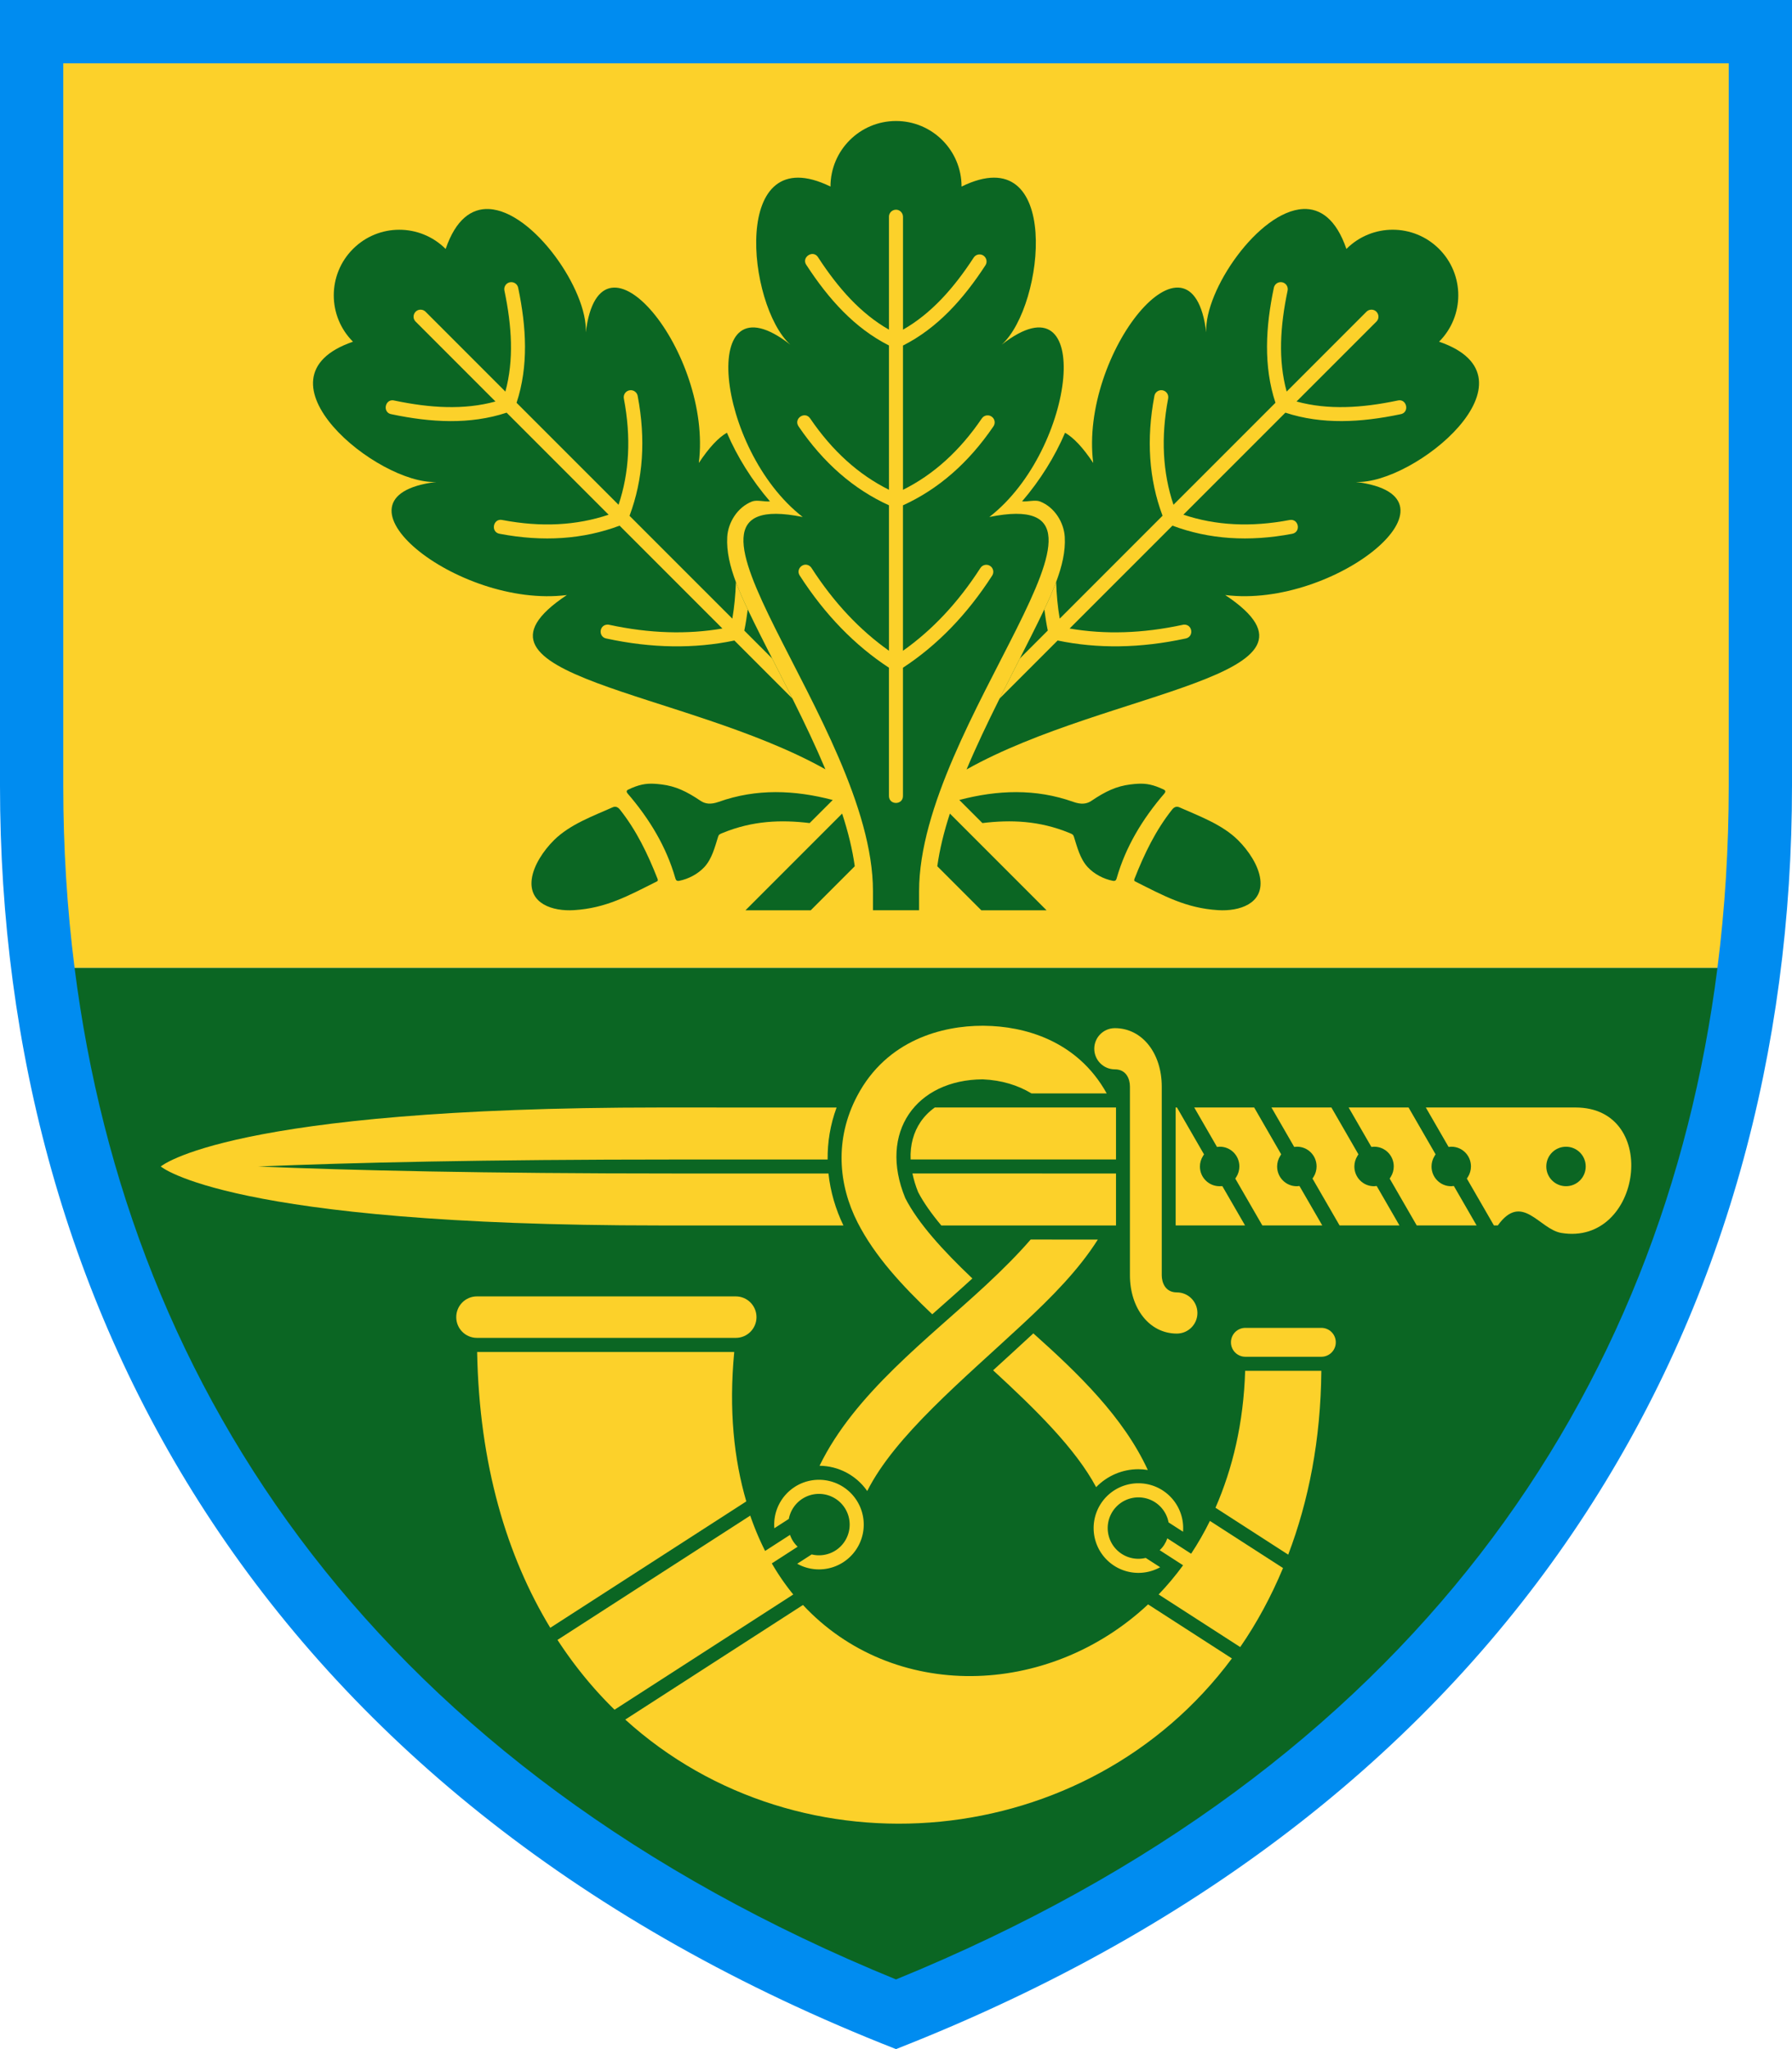
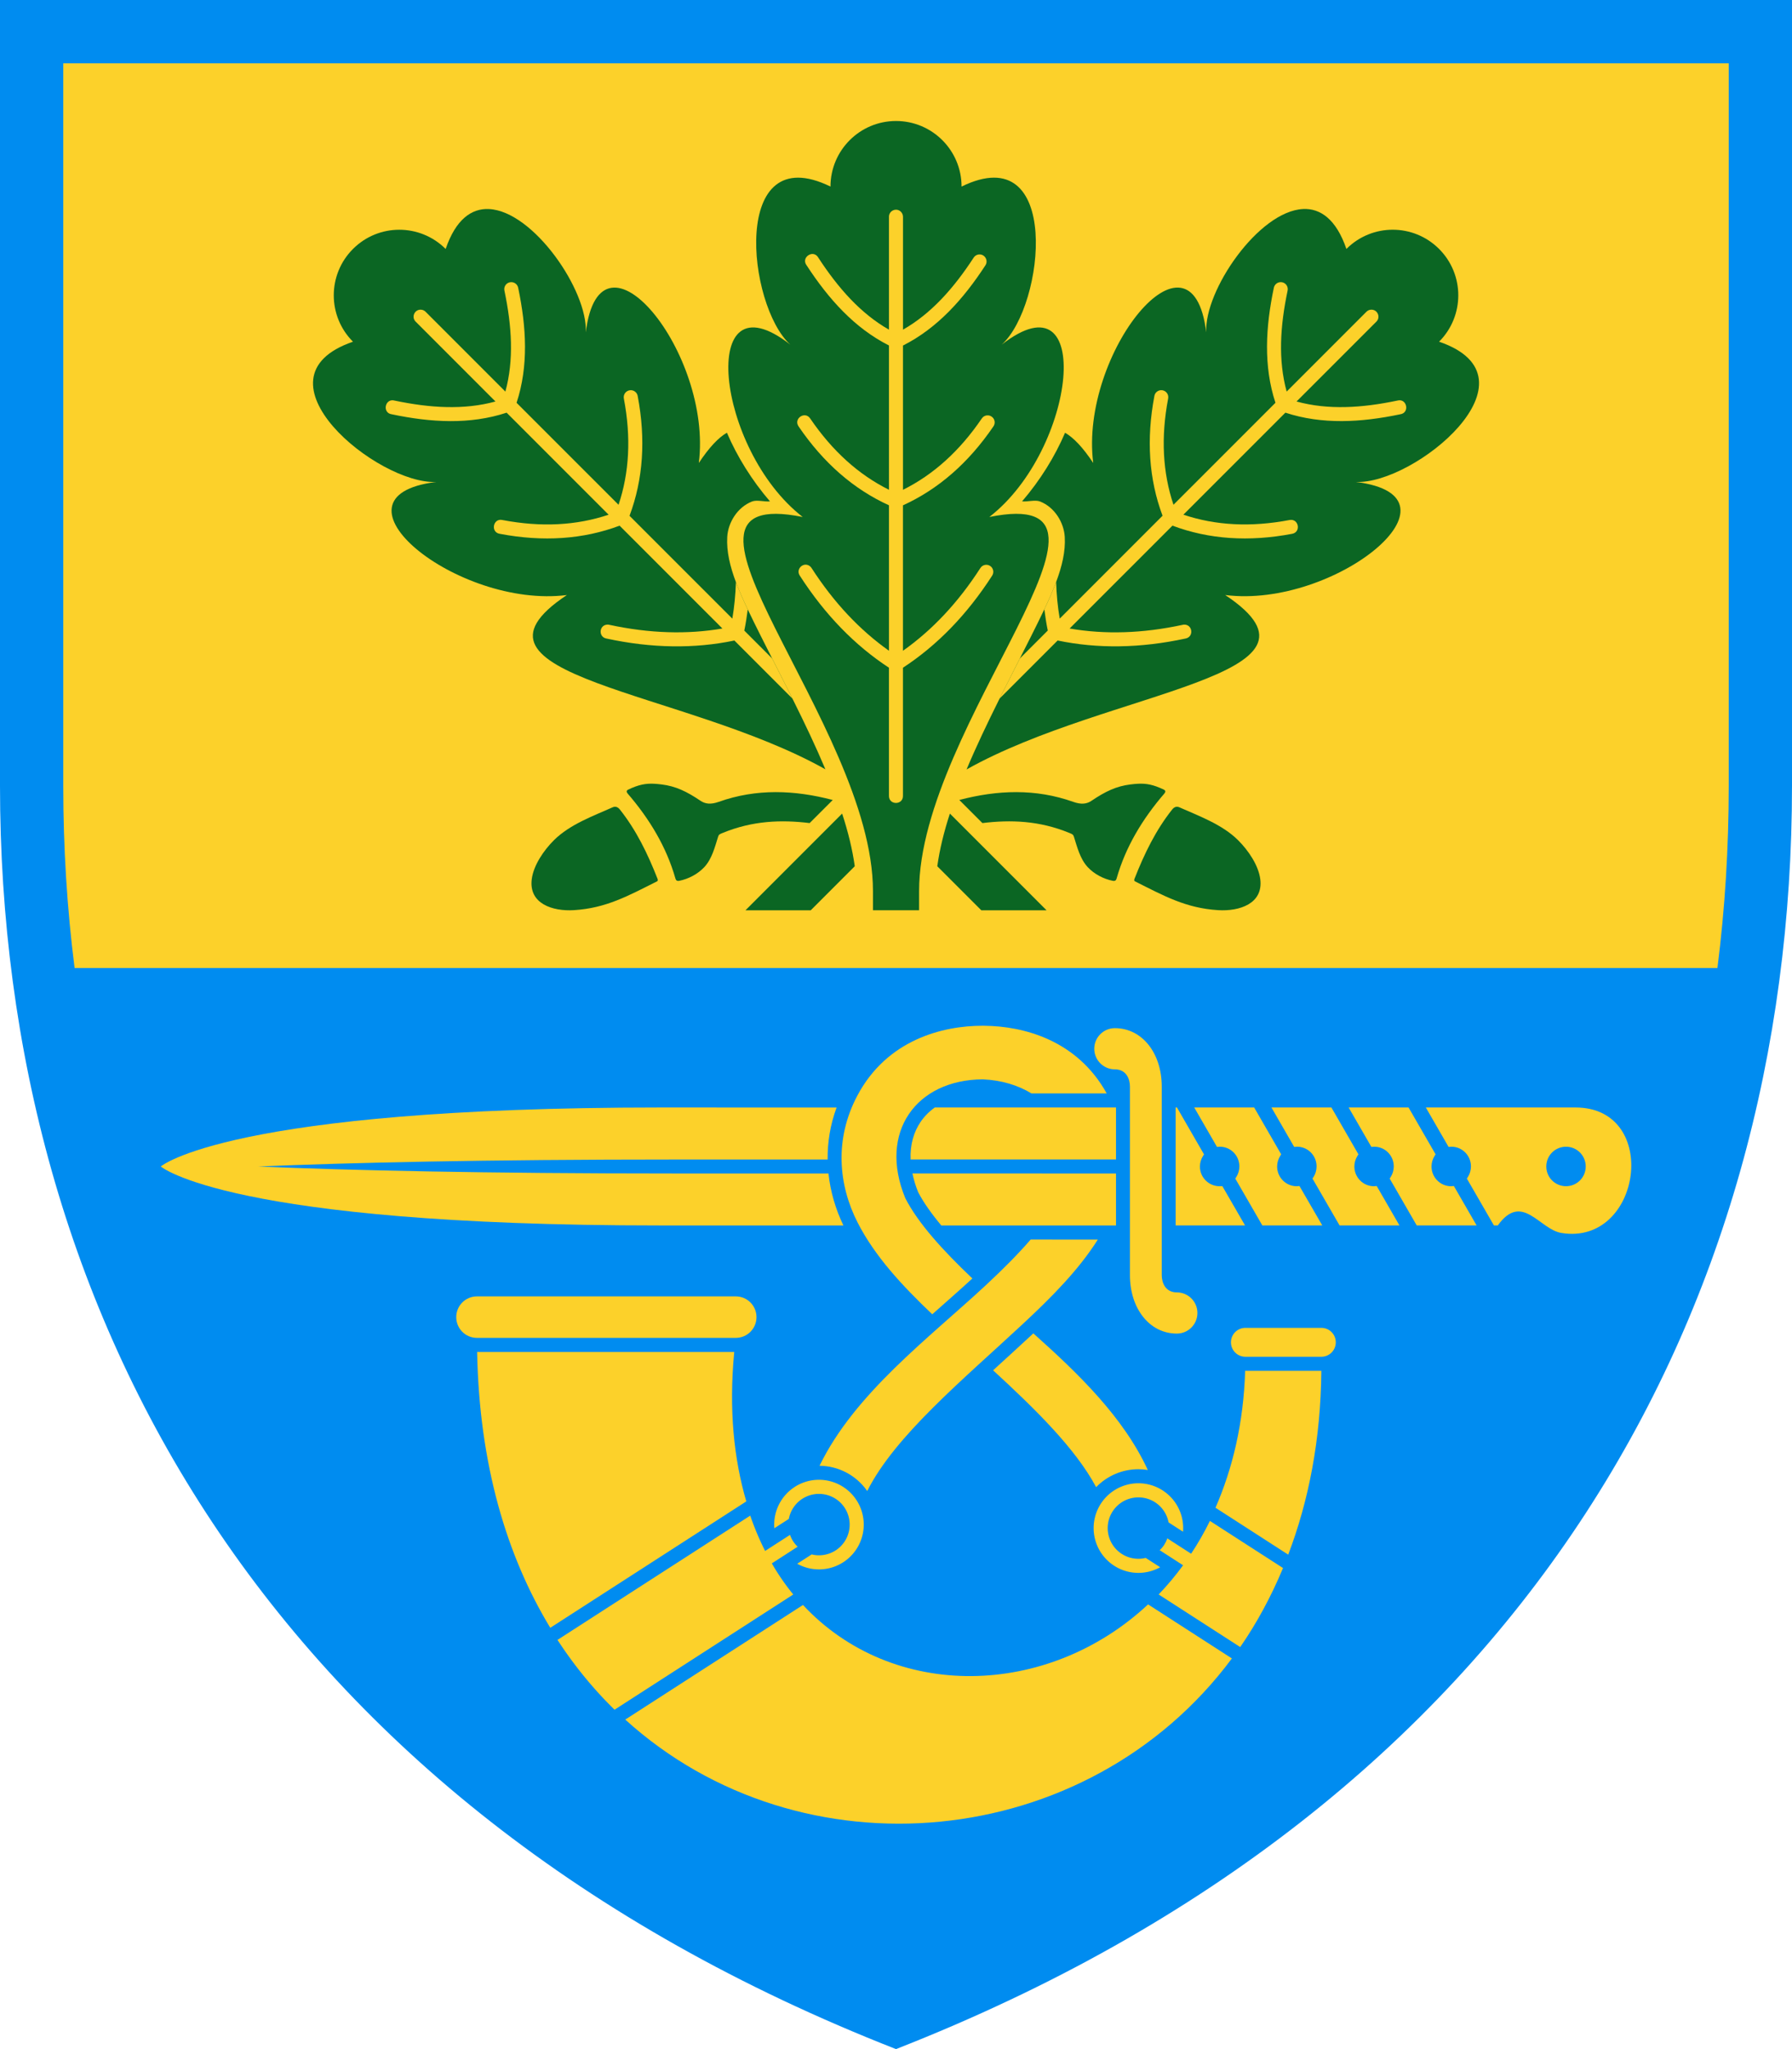
<svg xmlns="http://www.w3.org/2000/svg" xmlns:ns1="http://www.inkscape.org/namespaces/inkscape" xmlns:ns2="http://sodipodi.sourceforge.net/DTD/sodipodi-0.dtd" width="70mm" height="80mm" viewBox="0 0 70 80" version="1.1" id="svg129" ns1:version="0.92.4 (5da689c313, 2019-01-14)" ns2:docname="1.svg">
  <defs id="defs123" />
  <ns2:namedview id="base" pagecolor="#ffffff" bordercolor="#666666" borderopacity="1.0" ns1:pageopacity="0.0" ns1:pageshadow="2" ns1:zoom="2.1133594" ns1:cx="132.28346" ns1:cy="151.1811" ns1:document-units="mm" ns1:current-layer="layer1" showgrid="false" fit-margin-top="0" fit-margin-left="0" fit-margin-right="0" fit-margin-bottom="0" ns1:window-width="1600" ns1:window-height="838" ns1:window-x="-8" ns1:window-y="-8" ns1:window-maximized="1" />
  <g ns1:label="Layer 1" ns1:groupmode="layer" id="layer1" transform="translate(-70.833,-108.833)">
-     <path style="color:#000000;clip-rule:nonzero;display:inline;overflow:visible;visibility:visible;opacity:1;isolation:auto;mix-blend-mode:normal;color-interpolation:sRGB;color-interpolation-filters:linearRGB;solid-color:#000000;solid-opacity:1;fill:#008cf0;fill-opacity:1;fill-rule:nonzero;stroke:none;stroke-width:0.262;stroke-linecap:round;stroke-linejoin:round;stroke-miterlimit:4;stroke-dasharray:none;stroke-dashoffset:0;stroke-opacity:1;color-rendering:auto;image-rendering:auto;shape-rendering:auto;text-rendering:auto;enable-background:accumulate" d="m 70.833,108.833 v 30.677 c 0,20.582 10.483,39.72 35,49.323 24.517,-9.603 35,-28.741 35,-49.323 v -30.677 z" id="path1116" ns1:connector-curvature="0" />
+     <path style="color:#000000;clip-rule:nonzero;display:inline;overflow:visible;visibility:visible;opacity:1;isolation:auto;mix-blend-mode:normal;color-interpolation:sRGB;color-interpolation-filters:linearRGB;solid-color:#000000;solid-opacity:1;fill:#008cf0;fill-opacity:1;fill-rule:nonzero;stroke:none;stroke-width:0.262;stroke-linecap:round;stroke-linejoin:round;stroke-miterlimit:4;stroke-dasharray:none;stroke-dashoffset:0;stroke-opacity:1;color-rendering:auto;image-rendering:auto;shape-rendering:auto;text-rendering:auto;enable-background:accumulate" d="m 70.833,108.833 v 30.677 c 0,20.582 10.483,39.72 35,49.323 24.517,-9.603 35,-28.741 35,-49.323 v -30.677 " id="path1116" ns1:connector-curvature="0" />
    <path ns1:connector-curvature="0" style="color:#000000;clip-rule:nonzero;display:inline;overflow:visible;visibility:visible;opacity:1;isolation:auto;mix-blend-mode:normal;color-interpolation:sRGB;color-interpolation-filters:linearRGB;solid-color:#000000;solid-opacity:1;fill:#fcd12a;fill-opacity:1;fill-rule:nonzero;stroke:none;stroke-width:0.262;stroke-linecap:round;stroke-linejoin:round;stroke-miterlimit:4;stroke-dasharray:none;stroke-dashoffset:0;stroke-opacity:1;color-rendering:auto;image-rendering:auto;shape-rendering:auto;text-rendering:auto;enable-background:accumulate" d="m 73.304,111.305 v 28.207 c 0,2.402 0.146,4.778 0.443,7.114 h 64.173 c 0.297,-2.337 0.442,-4.712 0.442,-7.114 V 111.305 Z" id="path1138" />
-     <path style="opacity:1;fill:#0b6623;fill-opacity:1;stroke:none;stroke-width:5.889;stroke-linecap:round;stroke-linejoin:round;stroke-miterlimit:4;stroke-dasharray:none;stroke-opacity:0;paint-order:normal" d="m 73.747,146.626 c 2.112,16.61 11.916,31.254 32.086,39.487 20.17,-8.233 29.975,-22.877 32.087,-39.487 z" id="rect279" ns1:connector-curvature="0" />
    <path id="path284" d="m 115.302,139.431 c -0.1,0.004 -0.202,0.014 -0.312,0.028 -0.545,0.066 -0.982,0.274 -1.52,0.638 -0.186,0.126 -0.4,0.153 -0.713,0.042 -1.474,-0.524 -2.96,-0.465 -4.451,-0.074 l 0.902,0.902 c 1.104,-0.134 2.223,-0.099 3.404,0.388 0.107,0.044 0.144,0.06 0.168,0.137 0.132,0.419 0.244,0.873 0.541,1.194 0.253,0.273 0.624,0.466 0.981,0.535 0.098,0.019 0.131,-0.028 0.149,-0.092 0.351,-1.233 1.009,-2.323 1.871,-3.323 0.038,-0.044 0.05,-0.107 -0.019,-0.141 -0.417,-0.203 -0.7,-0.247 -1.001,-0.234 z" style="opacity:1;vector-effect:none;fill:#0b6623;fill-opacity:1;stroke:none;stroke-width:0.022;stroke-linecap:butt;stroke-linejoin:miter;stroke-miterlimit:4;stroke-dasharray:none;stroke-dashoffset:0;stroke-opacity:1" ns1:connector-curvature="0" />
    <path id="path286" d="m 96.365,139.431 c -0.301,-0.013 -0.584,0.031 -1.001,0.234 -0.07,0.034 -0.057,0.097 -0.02,0.141 0.862,1 1.521,2.09 1.872,3.323 0.018,0.064 0.052,0.111 0.149,0.092 0.357,-0.069 0.727,-0.263 0.981,-0.535 0.297,-0.32 0.409,-0.775 0.541,-1.194 0.024,-0.077 0.06,-0.093 0.168,-0.137 1.182,-0.486 2.301,-0.522 3.405,-0.388 l 0.902,-0.901 c -1.491,-0.391 -2.978,-0.452 -4.452,0.072 -0.313,0.111 -0.527,0.084 -0.713,-0.041 -0.538,-0.364 -0.975,-0.572 -1.52,-0.638 -0.11,-0.013 -0.212,-0.024 -0.312,-0.028 z" style="opacity:1;vector-effect:none;fill:#0b6623;fill-opacity:1;stroke:none;stroke-width:0.022;stroke-linecap:butt;stroke-linejoin:miter;stroke-miterlimit:4;stroke-dasharray:none;stroke-dashoffset:0;stroke-opacity:1" ns1:connector-curvature="0" />
    <path id="path288" d="m 121.734,116.994 c -1.732,0.08 -3.864,3.176 -3.782,4.814 -0.564,-4.585 -4.958,0.82 -4.415,5.1 -0.407,-0.612 -0.77,-0.99 -1.1,-1.18 -0.396,0.928 -0.971,1.856 -1.679,2.679 0.214,0.022 0.51,-0.07 0.7,0.004 0.571,0.223 0.933,0.819 0.967,1.382 0.067,1.126 -0.556,2.36 -1.313,3.876 -0.787,1.575 -1.763,3.4 -2.523,5.205 5.546,-3.119 14.91,-3.616 10.103,-6.811 4.28,0.544 9.685,-3.85 5.1,-4.415 2.279,0.114 7.381,-4.059 3.255,-5.475 1,-1 1,-2.621 0,-3.621 -1,-1 -2.621,-1 -3.62,0 -0.398,-1.16 -1.015,-1.591 -1.692,-1.559 z" style="opacity:1;fill:#0b6623;fill-opacity:1;stroke:none;stroke-width:0.319;stroke-linecap:round;stroke-linejoin:round;stroke-miterlimit:4;stroke-dasharray:none;stroke-dashoffset:21.62;paint-order:stroke fill markers" ns1:connector-curvature="0" />
    <path id="path290" d="m 103.729,140.596 -3.777,3.777 h 2.549 l 1.721,-1.721 c -0.091,-0.657 -0.261,-1.347 -0.493,-2.056 z" style="opacity:1;fill:#0b6623;fill-opacity:1;stroke:none;stroke-width:0.319;stroke-linecap:round;stroke-linejoin:round;stroke-miterlimit:4;stroke-dasharray:none;stroke-dashoffset:21.62;paint-order:stroke fill markers" ns1:connector-curvature="0" />
    <path ns2:nodetypes="cccccccccccccccccccccccccccccccccc" id="path292" d="m 120.86,119.848 c -0.131,6.1e-4 -0.243,0.094 -0.268,0.222 -0.322,1.533 -0.409,3.052 0.063,4.488 l -3.983,3.982 c -0.422,-1.258 -0.496,-2.633 -0.209,-4.145 0.036,-0.173 -0.099,-0.335 -0.276,-0.329 -0.13,0.004 -0.239,0.099 -0.261,0.227 -0.32,1.688 -0.215,3.252 0.319,4.675 l -4.017,4.017 c -0.08,-0.465 -0.125,-0.943 -0.14,-1.431 -0.127,0.34 -0.284,0.695 -0.461,1.066 0.036,0.28 0.078,0.557 0.135,0.83 l -1.093,1.093 c -0.262,0.515 -0.519,1.02 -0.792,1.566 l 2.27,-2.27 c 1.556,0.325 3.225,0.306 5.005,-0.079 0.328,-0.072 0.264,-0.556 -0.071,-0.541 -0.015,9.6e-4 -0.03,0.003 -0.045,0.007 -1.578,0.341 -3.048,0.381 -4.421,0.145 l 4.017,-4.016 c 1.423,0.534 2.986,0.64 4.674,0.319 0.36,-0.067 0.259,-0.607 -0.101,-0.539 -1.512,0.287 -2.888,0.214 -4.146,-0.208 l 3.984,-3.983 c 1.436,0.472 2.955,0.384 4.487,0.063 0.383,-0.057 0.261,-0.638 -0.113,-0.535 -1.382,0.29 -2.705,0.374 -3.938,0.036 l 3.115,-3.114 c 0.181,-0.174 0.052,-0.479 -0.199,-0.471 -0.071,0.002 -0.138,0.032 -0.188,0.083 l -3.114,3.114 c -0.338,-1.233 -0.255,-2.555 0.036,-3.937 0.04,-0.173 -0.092,-0.337 -0.269,-0.336 z" style="color:#000000;font-style:normal;font-variant:normal;font-weight:normal;font-stretch:normal;font-size:medium;line-height:normal;font-family:sans-serif;font-variant-ligatures:normal;font-variant-position:normal;font-variant-caps:normal;font-variant-numeric:normal;font-variant-alternates:normal;font-feature-settings:normal;text-indent:0;text-align:start;text-decoration:none;text-decoration-line:none;text-decoration-style:solid;text-decoration-color:#000000;letter-spacing:normal;word-spacing:normal;text-transform:none;writing-mode:lr-tb;direction:ltr;text-orientation:mixed;dominant-baseline:auto;baseline-shift:baseline;text-anchor:start;white-space:normal;shape-padding:0;clip-rule:nonzero;display:inline;overflow:visible;visibility:visible;opacity:1;isolation:auto;mix-blend-mode:normal;color-interpolation:sRGB;color-interpolation-filters:linearRGB;solid-color:#000000;solid-opacity:1;vector-effect:none;fill:#fcd12a;fill-opacity:1;fill-rule:nonzero;stroke:none;stroke-width:0.548;stroke-linecap:round;stroke-linejoin:round;stroke-miterlimit:4;stroke-dasharray:none;stroke-dashoffset:0;stroke-opacity:1;color-rendering:auto;image-rendering:auto;shape-rendering:auto;text-rendering:auto;enable-background:accumulate" ns1:connector-curvature="0" />
    <path id="path294" d="m 89.933,116.994 c -0.678,-0.031 -1.294,0.399 -1.692,1.559 -1,-1 -2.621,-1 -3.62,0 -1,1 -1,2.621 0,3.621 -4.126,1.416 0.976,5.589 3.255,5.475 -4.585,0.564 0.82,4.958 5.1,4.415 -4.804,3.194 4.552,3.69 10.099,6.804 -0.759,-1.803 -1.734,-3.625 -2.52,-5.198 -0.757,-1.516 -1.38,-2.75 -1.314,-3.876 0.033,-0.563 0.398,-1.159 0.969,-1.382 0.19,-0.074 0.485,0.018 0.7,-0.004 -0.708,-0.823 -1.285,-1.753 -1.682,-2.681 -0.33,0.19 -0.692,0.571 -1.098,1.182 0.544,-4.28 -3.85,-9.685 -4.415,-5.1 0.082,-1.638 -2.051,-4.734 -3.782,-4.814 z" style="opacity:1;fill:#0b6623;fill-opacity:1;stroke:none;stroke-width:0.319;stroke-linecap:round;stroke-linejoin:round;stroke-miterlimit:4;stroke-dasharray:none;stroke-dashoffset:21.62;paint-order:stroke fill markers" ns1:connector-curvature="0" />
    <path id="path296" d="m 107.938,140.596 c -0.231,0.709 -0.401,1.399 -0.492,2.057 l 1.72,1.72 h 2.549 z" style="opacity:1;fill:#0b6623;fill-opacity:1;stroke:none;stroke-width:0.319;stroke-linecap:round;stroke-linejoin:round;stroke-miterlimit:4;stroke-dasharray:none;stroke-dashoffset:21.62;paint-order:stroke fill markers" ns1:connector-curvature="0" />
    <path ns2:nodetypes="cccccccccccccccccccccccccccccccccc" id="path298" d="m 90.801,119.848 c -0.175,0.002 -0.303,0.165 -0.263,0.336 0.29,1.382 0.374,2.705 0.036,3.937 l -3.114,-3.114 c -0.051,-0.053 -0.121,-0.083 -0.195,-0.084 -0.247,-0.002 -0.371,0.299 -0.192,0.471 l 3.114,3.114 c -1.233,0.338 -2.556,0.255 -3.938,-0.035 -0.378,-0.107 -0.5,0.483 -0.111,0.535 1.533,0.322 3.049,0.409 4.485,-0.063 l 3.984,3.983 c -1.257,0.422 -2.632,0.495 -4.144,0.208 -0.372,-0.088 -0.481,0.484 -0.102,0.539 1.688,0.32 3.252,0.215 4.675,-0.319 l 4.016,4.015 c -1.374,0.236 -2.844,0.195 -4.421,-0.145 -0.026,-0.007 -0.054,-0.009 -0.081,-0.007 -0.318,0.023 -0.347,0.479 -0.035,0.542 1.779,0.385 3.448,0.404 5.005,0.079 l 2.269,2.269 c -0.273,-0.546 -0.53,-1.051 -0.792,-1.566 l -1.09,-1.09 c 0.057,-0.272 0.099,-0.549 0.135,-0.827 -0.176,-0.371 -0.334,-0.727 -0.462,-1.067 -0.016,0.486 -0.061,0.963 -0.14,1.427 l -4.016,-4.015 c 0.534,-1.423 0.64,-2.988 0.319,-4.677 -0.023,-0.132 -0.138,-0.228 -0.272,-0.227 -0.173,2.7e-4 -0.303,0.16 -0.268,0.329 0.287,1.512 0.214,2.888 -0.208,4.145 l -3.983,-3.982 c 0.472,-1.436 0.384,-2.955 0.063,-4.488 -0.025,-0.131 -0.141,-0.225 -0.274,-0.222 z" style="color:#000000;font-style:normal;font-variant:normal;font-weight:normal;font-stretch:normal;font-size:medium;line-height:normal;font-family:sans-serif;font-variant-ligatures:normal;font-variant-position:normal;font-variant-caps:normal;font-variant-numeric:normal;font-variant-alternates:normal;font-feature-settings:normal;text-indent:0;text-align:start;text-decoration:none;text-decoration-line:none;text-decoration-style:solid;text-decoration-color:#000000;letter-spacing:normal;word-spacing:normal;text-transform:none;writing-mode:lr-tb;direction:ltr;text-orientation:mixed;dominant-baseline:auto;baseline-shift:baseline;text-anchor:start;white-space:normal;shape-padding:0;clip-rule:nonzero;display:inline;overflow:visible;visibility:visible;opacity:1;isolation:auto;mix-blend-mode:normal;color-interpolation:sRGB;color-interpolation-filters:linearRGB;solid-color:#000000;solid-opacity:1;vector-effect:none;fill:#fcd12a;fill-opacity:1;fill-rule:nonzero;stroke:none;stroke-width:0.548;stroke-linecap:round;stroke-linejoin:round;stroke-miterlimit:4;stroke-dasharray:none;stroke-dashoffset:0;stroke-opacity:1;color-rendering:auto;image-rendering:auto;shape-rendering:auto;text-rendering:auto;enable-background:accumulate" ns1:connector-curvature="0" />
    <path id="path300" d="m 96.511,143.125 c -0.376,-0.954 -0.819,-1.875 -1.465,-2.688 -0.08,-0.1 -0.176,-0.133 -0.28,-0.086 -0.758,0.338 -1.669,0.665 -2.291,1.281 -0.415,0.411 -0.801,0.992 -0.87,1.521 -0.126,0.965 0.816,1.265 1.645,1.214 1.26,-0.077 2.121,-0.56 3.253,-1.127 0.038,-0.019 0.025,-0.076 0.009,-0.115 z" style="opacity:1;vector-effect:none;fill:#0b6623;fill-opacity:1;stroke:none;stroke-width:0.022;stroke-linecap:butt;stroke-linejoin:miter;stroke-miterlimit:4;stroke-dasharray:none;stroke-dashoffset:0;stroke-opacity:1" ns1:connector-curvature="0" />
    <path id="path302" d="m 115.156,143.125 c 0.376,-0.954 0.819,-1.875 1.465,-2.688 0.08,-0.1 0.176,-0.133 0.28,-0.086 0.758,0.338 1.669,0.665 2.291,1.281 0.415,0.411 0.801,0.992 0.87,1.521 0.126,0.965 -0.816,1.265 -1.645,1.214 -1.26,-0.077 -2.121,-0.56 -3.253,-1.127 -0.038,-0.019 -0.025,-0.076 -0.009,-0.115 z" style="opacity:1;vector-effect:none;fill:#0b6623;fill-opacity:1;stroke:none;stroke-width:0.022;stroke-linecap:butt;stroke-linejoin:miter;stroke-miterlimit:4;stroke-dasharray:none;stroke-dashoffset:0;stroke-opacity:1" ns1:connector-curvature="0" />
    <path id="path304" d="m 105.834,113.557 c -1.414,0 -2.56,1.147 -2.56,2.56 -3.919,-1.916 -3.261,4.642 -1.569,6.172 -3.641,-2.843 -2.927,4.086 0.484,6.728 -6.498,-1.308 2.744,8.083 2.744,14.604 v 0.75 h 1.802 v -0.75 c 0,-6.521 9.242,-15.912 2.744,-14.604 3.411,-2.642 4.126,-9.571 0.484,-6.728 1.692,-1.531 2.349,-8.089 -1.569,-6.172 0,-1.414 -1.146,-2.56 -2.56,-2.56 z" style="opacity:1;fill:#0b6623;fill-opacity:1;stroke:none;stroke-width:0.319;stroke-linecap:round;stroke-linejoin:round;stroke-miterlimit:4;stroke-dasharray:none;stroke-dashoffset:21.62;paint-order:stroke fill markers" ns1:connector-curvature="0" />
    <path ns2:nodetypes="ccccccccccccccccccccccccccccccccccc" id="path306" d="m 109.288,118.843 c -0.125,-0.122 -0.331,-0.097 -0.423,0.051 -0.772,1.183 -1.648,2.177 -2.759,2.81 l 1e-5,-4.404 c 0.001,-0.073 -0.027,-0.144 -0.079,-0.197 -0.173,-0.176 -0.473,-0.051 -0.469,0.197 l 2.7e-4,4.404 c -1.111,-0.633 -1.987,-1.627 -2.759,-2.81 -0.191,-0.343 -0.695,-0.012 -0.457,0.3 0.856,1.311 1.867,2.446 3.216,3.127 l 2.6e-4,5.634 c -1.187,-0.591 -2.211,-1.512 -3.077,-2.783 -0.205,-0.306 -0.663,0.005 -0.454,0.309 0.967,1.42 2.148,2.452 3.531,3.08 l 2.6e-4,5.678 c -1.138,-0.805 -2.149,-1.873 -3.024,-3.229 -0.014,-0.023 -0.032,-0.044 -0.053,-0.062 -0.241,-0.209 -0.584,0.093 -0.407,0.359 0.986,1.53 2.153,2.724 3.483,3.595 l 2.6e-4,4.998 c -0.01,0.375 0.557,0.375 0.547,-2e-5 l -2.6e-4,-4.998 c 1.331,-0.87 2.496,-2.063 3.483,-3.593 0.074,-0.111 0.057,-0.259 -0.04,-0.351 -0.126,-0.119 -0.329,-0.092 -0.42,0.054 -0.875,1.357 -1.885,2.424 -3.023,3.228 l -2.6e-4,-5.678 c 1.384,-0.629 2.565,-1.661 3.533,-3.081 0.077,-0.109 0.064,-0.259 -0.032,-0.353 -0.123,-0.122 -0.327,-0.101 -0.422,0.044 -0.866,1.272 -1.89,2.193 -3.078,2.784 l -2.6e-4,-5.632 c 1.35,-0.682 2.362,-1.818 3.218,-3.129 0.075,-0.11 0.059,-0.258 -0.036,-0.351 z" style="color:#000000;font-style:normal;font-variant:normal;font-weight:normal;font-stretch:normal;font-size:medium;line-height:normal;font-family:sans-serif;font-variant-ligatures:normal;font-variant-position:normal;font-variant-caps:normal;font-variant-numeric:normal;font-variant-alternates:normal;font-feature-settings:normal;text-indent:0;text-align:start;text-decoration:none;text-decoration-line:none;text-decoration-style:solid;text-decoration-color:#000000;letter-spacing:normal;word-spacing:normal;text-transform:none;writing-mode:lr-tb;direction:ltr;text-orientation:mixed;dominant-baseline:auto;baseline-shift:baseline;text-anchor:start;white-space:normal;shape-padding:0;clip-rule:nonzero;display:inline;overflow:visible;visibility:visible;opacity:1;isolation:auto;mix-blend-mode:normal;color-interpolation:sRGB;color-interpolation-filters:linearRGB;solid-color:#000000;solid-opacity:1;vector-effect:none;fill:#fcd12a;fill-opacity:1;fill-rule:nonzero;stroke:none;stroke-width:0.548;stroke-linecap:round;stroke-linejoin:round;stroke-miterlimit:4;stroke-dasharray:none;stroke-dashoffset:0;stroke-opacity:1;color-rendering:auto;image-rendering:auto;shape-rendering:auto;text-rendering:auto;enable-background:accumulate" ns1:connector-curvature="0" />
    <path style="opacity:1;vector-effect:none;fill:#fcd12a;fill-opacity:1;stroke:none;stroke-width:0.14;stroke-linecap:round;stroke-linejoin:round;stroke-miterlimit:4;stroke-dasharray:none;stroke-dashoffset:0;stroke-opacity:1;paint-order:normal" d="m 96.625,152.071 c -16.863,0 -19.512,2.303 -19.512,2.303 0,0 2.65,2.303 19.512,2.303 h 7.154 c -0.304,-0.63 -0.508,-1.316 -0.584,-2.029 h -5.952 c -7.518,0 -12.726,-0.122 -16.324,-0.273 3.598,-0.151 8.806,-0.273 16.324,-0.273 h 5.919 c -0.007,-0.669 0.1,-1.353 0.35,-2.029 z" id="path322" ns1:connector-curvature="0" />
    <path ns2:nodetypes="cccccc" ns1:connector-curvature="0" id="path324" d="m 107.348,152.071 c -0.223,0.16 -0.41,0.35 -0.556,0.565 -0.267,0.395 -0.412,0.888 -0.388,1.464 h 8.023 v -2.029 z" style="opacity:1;vector-effect:none;fill:#fcd12a;fill-opacity:1;stroke:none;stroke-width:0.14;stroke-linecap:round;stroke-linejoin:round;stroke-miterlimit:4;stroke-dasharray:none;stroke-dashoffset:0;stroke-opacity:1;paint-order:normal" />
    <path ns2:nodetypes="cccccc" ns1:connector-curvature="0" id="path326" d="m 106.475,154.647 c 0.049,0.232 0.119,0.473 0.222,0.727 0.206,0.399 0.518,0.839 0.905,1.303 h 6.825 v -2.029 z" style="opacity:1;vector-effect:none;fill:#fcd12a;fill-opacity:1;stroke:none;stroke-width:0.14;stroke-linecap:round;stroke-linejoin:round;stroke-miterlimit:4;stroke-dasharray:none;stroke-dashoffset:0;stroke-opacity:1;paint-order:normal" />
    <path style="opacity:1;vector-effect:none;fill:#fcd12a;fill-opacity:1;stroke:none;stroke-width:0.14;stroke-linecap:round;stroke-linejoin:round;stroke-miterlimit:4;stroke-dasharray:none;stroke-dashoffset:0;stroke-opacity:1;paint-order:normal" d="m 116.757,152.071 v 4.605 h 2.711 l -0.887,-1.534 c -0.035,-0.003 -0.074,0.003 -0.106,0.003 -0.427,0 -0.77,-0.342 -0.77,-0.768 0,-0.144 0.041,-0.287 0.118,-0.409 l 0.042,-0.066 -1.057,-1.831 z" id="path328" ns1:connector-curvature="0" ns2:nodetypes="ccccsccccc" />
    <path style="opacity:1;vector-effect:none;fill:#fcd12a;fill-opacity:1;stroke:none;stroke-width:0.14;stroke-linecap:round;stroke-linejoin:round;stroke-miterlimit:4;stroke-dasharray:none;stroke-dashoffset:0;stroke-opacity:1;paint-order:normal" d="m 117.483,152.071 0.889,1.54 c 0.034,-0.003 0.072,-0.008 0.104,-0.009 0.427,-0.003 0.77,0.343 0.77,0.77 0,0.144 -0.041,0.288 -0.118,0.41 l -0.042,0.064 1.057,1.83 h 2.341 l -0.891,-1.54 c -0.033,0.003 -0.07,0.008 -0.102,0.009 -0.427,0.003 -0.77,-0.343 -0.77,-0.77 0,-0.145 0.041,-0.287 0.118,-0.41 l 0.04,-0.066 -1.055,-1.828 z" id="path330" ns1:connector-curvature="0" ns2:nodetypes="ccccccccccccccc" />
    <path style="opacity:1;vector-effect:none;fill:#fcd12a;fill-opacity:1;stroke:none;stroke-width:0.14;stroke-linecap:round;stroke-linejoin:round;stroke-miterlimit:4;stroke-dasharray:none;stroke-dashoffset:0;stroke-opacity:1;paint-order:normal" d="m 120.499,152.071 0.889,1.54 c 0.034,-0.003 0.072,-0.008 0.104,-0.009 0.427,-0.003 0.77,0.343 0.77,0.77 0,0.144 -0.041,0.287 -0.118,0.41 l -0.042,0.064 1.058,1.83 h 2.339 l -0.889,-1.54 c -0.034,0 -0.07,0.008 -0.102,0.009 -0.427,0.003 -0.77,-0.343 -0.77,-0.77 0,-0.145 0.041,-0.287 0.118,-0.41 l 0.04,-0.066 -1.055,-1.828 z" id="path332" ns1:connector-curvature="0" ns2:nodetypes="ccccccccccccccc" />
    <path style="opacity:1;vector-effect:none;fill:#fcd12a;fill-opacity:1;stroke:none;stroke-width:0.14;stroke-linecap:round;stroke-linejoin:round;stroke-miterlimit:4;stroke-dasharray:none;stroke-dashoffset:0;stroke-opacity:1;paint-order:normal" d="m 123.514,152.071 0.889,1.54 c 0.034,-0.003 0.072,-0.008 0.104,-0.009 0.427,-0.003 0.77,0.343 0.77,0.77 0,0.144 -0.041,0.287 -0.118,0.41 l -0.042,0.064 1.057,1.83 h 2.339 l -0.889,-1.54 c -0.033,0 -0.07,0.008 -0.102,0.009 -0.427,0.003 -0.77,-0.343 -0.77,-0.77 0,-0.144 0.041,-0.287 0.118,-0.41 l 0.04,-0.066 -1.055,-1.828 z" id="path334" ns1:connector-curvature="0" ns2:nodetypes="ccccccccccccccc" />
    <path style="opacity:1;vector-effect:none;fill:#fcd12a;fill-opacity:1;stroke:none;stroke-width:0.14;stroke-linecap:round;stroke-linejoin:round;stroke-miterlimit:4;stroke-dasharray:none;stroke-dashoffset:0;stroke-opacity:1;paint-order:normal" d="m 126.529,152.071 0.889,1.54 c 0.034,-0.003 0.072,-0.008 0.104,-0.009 0.427,-0.003 0.77,0.343 0.77,0.77 0,0.144 -0.041,0.288 -0.118,0.41 l -0.042,0.064 1.057,1.83 h 0.148 0.004 v 0 c 0.95,-1.319 1.619,0.151 2.482,0.293 3.144,0.518 3.893,-4.898 0.551,-4.898 z m 5.476,1.532 c 0.427,-3e-5 0.77,0.345 0.77,0.771 -1e-5,0.427 -0.343,0.77 -0.77,0.77 -0.427,-3e-5 -0.77,-0.344 -0.77,-0.77 -5e-5,-0.427 0.343,-0.771 0.77,-0.771 z" id="path336" ns1:connector-curvature="0" ns2:nodetypes="cccccccccccccccccc" />
    <path ns1:connector-curvature="0" id="path338" d="m 113.578,149.778 c -1e-5,0.444 0.36,0.804 0.804,0.804 0.446,0 0.589,0.375 0.589,0.672 v 7.365 c 0,1.291 0.757,2.279 1.832,2.279 0.444,-6e-5 0.804,-0.36 0.804,-0.804 3e-5,-0.444 -0.36,-0.804 -0.804,-0.804 -0.446,0 -0.589,-0.375 -0.589,-0.672 v -7.365 c 0,-1.291 -0.757,-2.279 -1.832,-2.279 -0.444,5e-5 -0.804,0.36 -0.804,0.804 z" style="opacity:1;fill:#fcd12a;fill-opacity:1;fill-rule:evenodd;stroke:none;stroke-width:0.037;stroke-linecap:round;stroke-linejoin:round;stroke-miterlimit:4;stroke-dasharray:none;stroke-dashoffset:0;stroke-opacity:1;paint-order:normal" ns2:nodetypes="ccsscccsscc" />
    <path style="opacity:1;vector-effect:none;fill:#fcd12a;fill-opacity:1;stroke:none;stroke-width:0.174;stroke-linecap:round;stroke-linejoin:round;stroke-miterlimit:4;stroke-dasharray:none;stroke-dashoffset:0;stroke-opacity:1" d="m 119.472,162.353 c -0.063,2.044 -0.492,3.817 -1.159,5.345 l 2.841,1.831 c 0.797,-2.092 1.27,-4.479 1.294,-7.176 z" id="path340" ns1:connector-curvature="0" />
    <path style="opacity:1;vector-effect:none;fill:#fcd12a;fill-opacity:1;stroke:none;stroke-width:0.174;stroke-linecap:round;stroke-linejoin:round;stroke-miterlimit:4;stroke-dasharray:none;stroke-dashoffset:0;stroke-opacity:1" d="m 115.68,171.471 c -3.934,3.674 -9.976,3.782 -13.481,0.023 l -6.942,4.474 c 6.856,6.22 18.049,5.205 23.697,-2.387 z" id="path342" ns1:connector-curvature="0" />
    <path style="opacity:1;vector-effect:none;fill:#fcd12a;fill-opacity:1;stroke:none;stroke-width:0.174;stroke-linecap:round;stroke-linejoin:round;stroke-miterlimit:4;stroke-dasharray:none;stroke-dashoffset:0;stroke-opacity:1" d="m 89.471,161.616 c 0.082,4.394 1.157,7.967 2.857,10.769 l 7.657,-4.935 c -0.481,-1.645 -0.687,-3.572 -0.471,-5.834 z" id="path344" ns1:connector-curvature="0" />
    <path ns2:nodetypes="sssssss" ns1:connector-curvature="0" id="path346" d="m 89.465,159.446 h 10.108 c 0.449,0 0.81,0.361 0.81,0.81 0,0.449 -0.361,0.81 -0.81,0.81 H 89.465 c -0.449,0 -0.81,-0.361 -0.81,-0.81 0,-0.449 0.361,-0.81 0.81,-0.81 z" style="opacity:1;fill:#fcd12a;fill-opacity:1;stroke:none;stroke-width:0.174;stroke-linecap:round;stroke-linejoin:round;stroke-miterlimit:4;stroke-dasharray:none;stroke-dashoffset:21.62;paint-order:stroke fill markers" />
    <path ns2:nodetypes="sssssss" ns1:connector-curvature="0" id="path348" d="m 119.481,160.675 h 2.967 c 0.313,0 0.564,0.252 0.564,0.564 0,0.313 -0.252,0.564 -0.564,0.564 h -2.967 c -0.313,0 -0.564,-0.252 -0.564,-0.564 0,-0.313 0.252,-0.564 0.564,-0.564 z" style="opacity:1;fill:#fcd12a;fill-opacity:1;stroke:none;stroke-width:0.174;stroke-linecap:round;stroke-linejoin:round;stroke-miterlimit:4;stroke-dasharray:none;stroke-dashoffset:21.62;paint-order:stroke fill markers" />
    <path id="path350" d="m 100.139,168.005 -7.529,4.852 c 0.663,1.018 1.411,1.927 2.229,2.726 l 6.981,-4.499 c -0.304,-0.371 -0.584,-0.776 -0.838,-1.214 l 1.009,-0.651 a 1.2,1.2 0 0 1 -0.177,-0.213 1.2,1.2 0 0 1 -0.121,-0.249 l -0.973,0.627 c -0.218,-0.432 -0.413,-0.891 -0.581,-1.38 z" style="opacity:1;vector-effect:none;fill:#fcd12a;fill-opacity:1;stroke:none;stroke-width:0.174;stroke-linecap:round;stroke-linejoin:round;stroke-miterlimit:4;stroke-dasharray:none;stroke-dashoffset:0;stroke-opacity:1" ns1:connector-curvature="0" />
    <path id="path352" d="m 101.876,166.886 a 1.749,1.749 0 0 0 -0.795,1.612 l 0.565,-0.364 a 1.2,1.2 0 0 1 0.528,-0.786 1.2,1.2 0 0 1 1.658,0.358 1.2,1.2 0 0 1 -0.358,1.658 1.2,1.2 0 0 1 -0.935,0.156 l -0.565,0.364 a 1.749,1.749 0 0 0 1.797,-0.058 1.749,1.749 0 0 0 0.523,-2.418 1.749,1.749 0 0 0 -2.418,-0.523 z" style="opacity:1;fill:#fcd12a;fill-opacity:1;stroke:none;stroke-width:0.768;stroke-linecap:round;stroke-linejoin:round;stroke-miterlimit:4;stroke-dasharray:none;stroke-dashoffset:21.62;paint-order:stroke fill markers" ns1:connector-curvature="0" />
    <path id="path354" d="m 119.279,173.137 c 0.646,-0.934 1.205,-1.966 1.672,-3.085 l -2.856,-1.84 c -0.222,0.453 -0.468,0.879 -0.734,1.281 l -0.929,-0.599 c -0.031,0.087 -0.071,0.171 -0.121,0.249 -0.05,0.078 -0.11,0.149 -0.177,0.213 l 0.913,0.588 c -0.298,0.407 -0.617,0.788 -0.955,1.139 l 0.006,0.004 z" style="opacity:1;vector-effect:none;fill:#fcd12a;fill-opacity:1;stroke:none;stroke-width:0.174;stroke-linecap:round;stroke-linejoin:round;stroke-miterlimit:4;stroke-dasharray:none;stroke-dashoffset:0;stroke-opacity:1" ns1:connector-curvature="0" />
    <path ns1:connector-curvature="0" style="opacity:1;fill:#fcd12a;fill-opacity:1;stroke:none;stroke-width:0.768;stroke-linecap:round;stroke-linejoin:round;stroke-miterlimit:4;stroke-dasharray:none;stroke-dashoffset:21.62;paint-order:stroke fill markers" d="m 116.25,167.022 a 1.749,1.749 0 0 1 0.795,1.612 l -0.565,-0.364 a 1.2,1.2 0 0 0 -0.528,-0.786 1.2,1.2 0 0 0 -1.658,0.358 1.2,1.2 0 0 0 0.358,1.658 1.2,1.2 0 0 0 0.935,0.156 l 0.565,0.364 a 1.749,1.749 0 0 1 -1.797,-0.058 1.749,1.749 0 0 1 -0.523,-2.418 1.749,1.749 0 0 1 2.418,-0.523 z" id="path356" />
    <path id="path358" d="m 109.217,148.879 v 5.3e-4 c 0,4e-5 -0.003,5.3e-4 -0.003,5.3e-4 -1.562,-7.9e-4 -3.737,0.545 -4.896,2.737 -0.896,1.694 -0.735,3.476 0.014,4.943 0.673,1.319 1.742,2.468 2.917,3.585 0.54,-0.478 1.07,-0.943 1.567,-1.399 -1.159,-1.099 -2.125,-2.165 -2.621,-3.137 -1.063,-2.579 0.432,-4.62 3.022,-4.637 h 0.003 c 0.743,0.032 1.384,0.233 1.905,0.55 h 2.939 c -1.155,-2.08 -3.241,-2.626 -4.774,-2.641 -0.023,-0.002 -0.046,-0.002 -0.069,-0.002 z" style="color:#000000;font-style:normal;font-variant:normal;font-weight:normal;font-stretch:normal;font-size:medium;line-height:normal;font-family:sans-serif;font-variant-ligatures:normal;font-variant-position:normal;font-variant-caps:normal;font-variant-numeric:normal;font-variant-alternates:normal;font-feature-settings:normal;text-indent:0;text-align:start;text-decoration:none;text-decoration-line:none;text-decoration-style:solid;text-decoration-color:#000000;letter-spacing:normal;word-spacing:normal;text-transform:none;writing-mode:lr-tb;direction:ltr;text-orientation:mixed;dominant-baseline:auto;baseline-shift:baseline;text-anchor:start;white-space:normal;shape-padding:0;clip-rule:nonzero;display:inline;overflow:visible;visibility:visible;opacity:1;isolation:auto;mix-blend-mode:normal;color-interpolation:sRGB;color-interpolation-filters:linearRGB;solid-color:#000000;solid-opacity:1;vector-effect:none;fill:#fcd12a;fill-opacity:1;fill-rule:nonzero;stroke:none;stroke-width:2.092;stroke-linecap:round;stroke-linejoin:round;stroke-miterlimit:4;stroke-dasharray:none;stroke-dashoffset:308.841;stroke-opacity:1;paint-order:stroke fill markers;color-rendering:auto;image-rendering:auto;shape-rendering:auto;text-rendering:auto;enable-background:accumulate" ns1:connector-curvature="0" />
    <path id="path360" d="m 111.093,157.227 c -0.496,0.573 -1.086,1.163 -1.731,1.764 -2.243,2.086 -5.138,4.235 -6.516,7.068 0.745,0.006 1.439,0.376 1.863,0.986 1.083,-2.154 3.718,-4.327 6.077,-6.521 1.125,-1.046 2.179,-2.107 2.931,-3.296 z" style="color:#000000;font-style:normal;font-variant:normal;font-weight:normal;font-stretch:normal;font-size:medium;line-height:normal;font-family:sans-serif;font-variant-ligatures:normal;font-variant-position:normal;font-variant-caps:normal;font-variant-numeric:normal;font-variant-alternates:normal;font-feature-settings:normal;text-indent:0;text-align:start;text-decoration:none;text-decoration-line:none;text-decoration-style:solid;text-decoration-color:#000000;letter-spacing:normal;word-spacing:normal;text-transform:none;writing-mode:lr-tb;direction:ltr;text-orientation:mixed;dominant-baseline:auto;baseline-shift:baseline;text-anchor:start;white-space:normal;shape-padding:0;clip-rule:nonzero;display:inline;overflow:visible;visibility:visible;opacity:1;isolation:auto;mix-blend-mode:normal;color-interpolation:sRGB;color-interpolation-filters:linearRGB;solid-color:#000000;solid-opacity:1;vector-effect:none;fill:#fcd12a;fill-opacity:1;fill-rule:nonzero;stroke:none;stroke-width:2.092;stroke-linecap:round;stroke-linejoin:round;stroke-miterlimit:4;stroke-dasharray:none;stroke-dashoffset:308.841;stroke-opacity:1;paint-order:stroke fill markers;color-rendering:auto;image-rendering:auto;shape-rendering:auto;text-rendering:auto;enable-background:accumulate" ns1:connector-curvature="0" />
    <path id="path362" d="m 111.198,160.89 c -0.013,0.012 -0.025,0.024 -0.038,0.035 v -2e-4 c -0.508,0.472 -1.024,0.941 -1.534,1.407 1.664,1.53 3.216,3.051 4.025,4.562 0.43,-0.444 1.026,-0.702 1.655,-0.7 0.122,0 0.243,0.011 0.363,0.03 -0.951,-2.063 -2.712,-3.763 -4.471,-5.334 z" style="color:#000000;font-style:normal;font-variant:normal;font-weight:normal;font-stretch:normal;font-size:medium;line-height:normal;font-family:sans-serif;font-variant-ligatures:normal;font-variant-position:normal;font-variant-caps:normal;font-variant-numeric:normal;font-variant-alternates:normal;font-feature-settings:normal;text-indent:0;text-align:start;text-decoration:none;text-decoration-line:none;text-decoration-style:solid;text-decoration-color:#000000;letter-spacing:normal;word-spacing:normal;text-transform:none;writing-mode:lr-tb;direction:ltr;text-orientation:mixed;dominant-baseline:auto;baseline-shift:baseline;text-anchor:start;white-space:normal;shape-padding:0;clip-rule:nonzero;display:inline;overflow:visible;visibility:visible;opacity:1;isolation:auto;mix-blend-mode:normal;color-interpolation:sRGB;color-interpolation-filters:linearRGB;solid-color:#000000;solid-opacity:1;vector-effect:none;fill:#fcd12a;fill-opacity:1;fill-rule:nonzero;stroke:none;stroke-width:2.092;stroke-linecap:round;stroke-linejoin:round;stroke-miterlimit:4;stroke-dasharray:none;stroke-dashoffset:308.841;stroke-opacity:1;paint-order:stroke fill markers;color-rendering:auto;image-rendering:auto;shape-rendering:auto;text-rendering:auto;enable-background:accumulate" ns1:connector-curvature="0" />
  </g>
</svg>